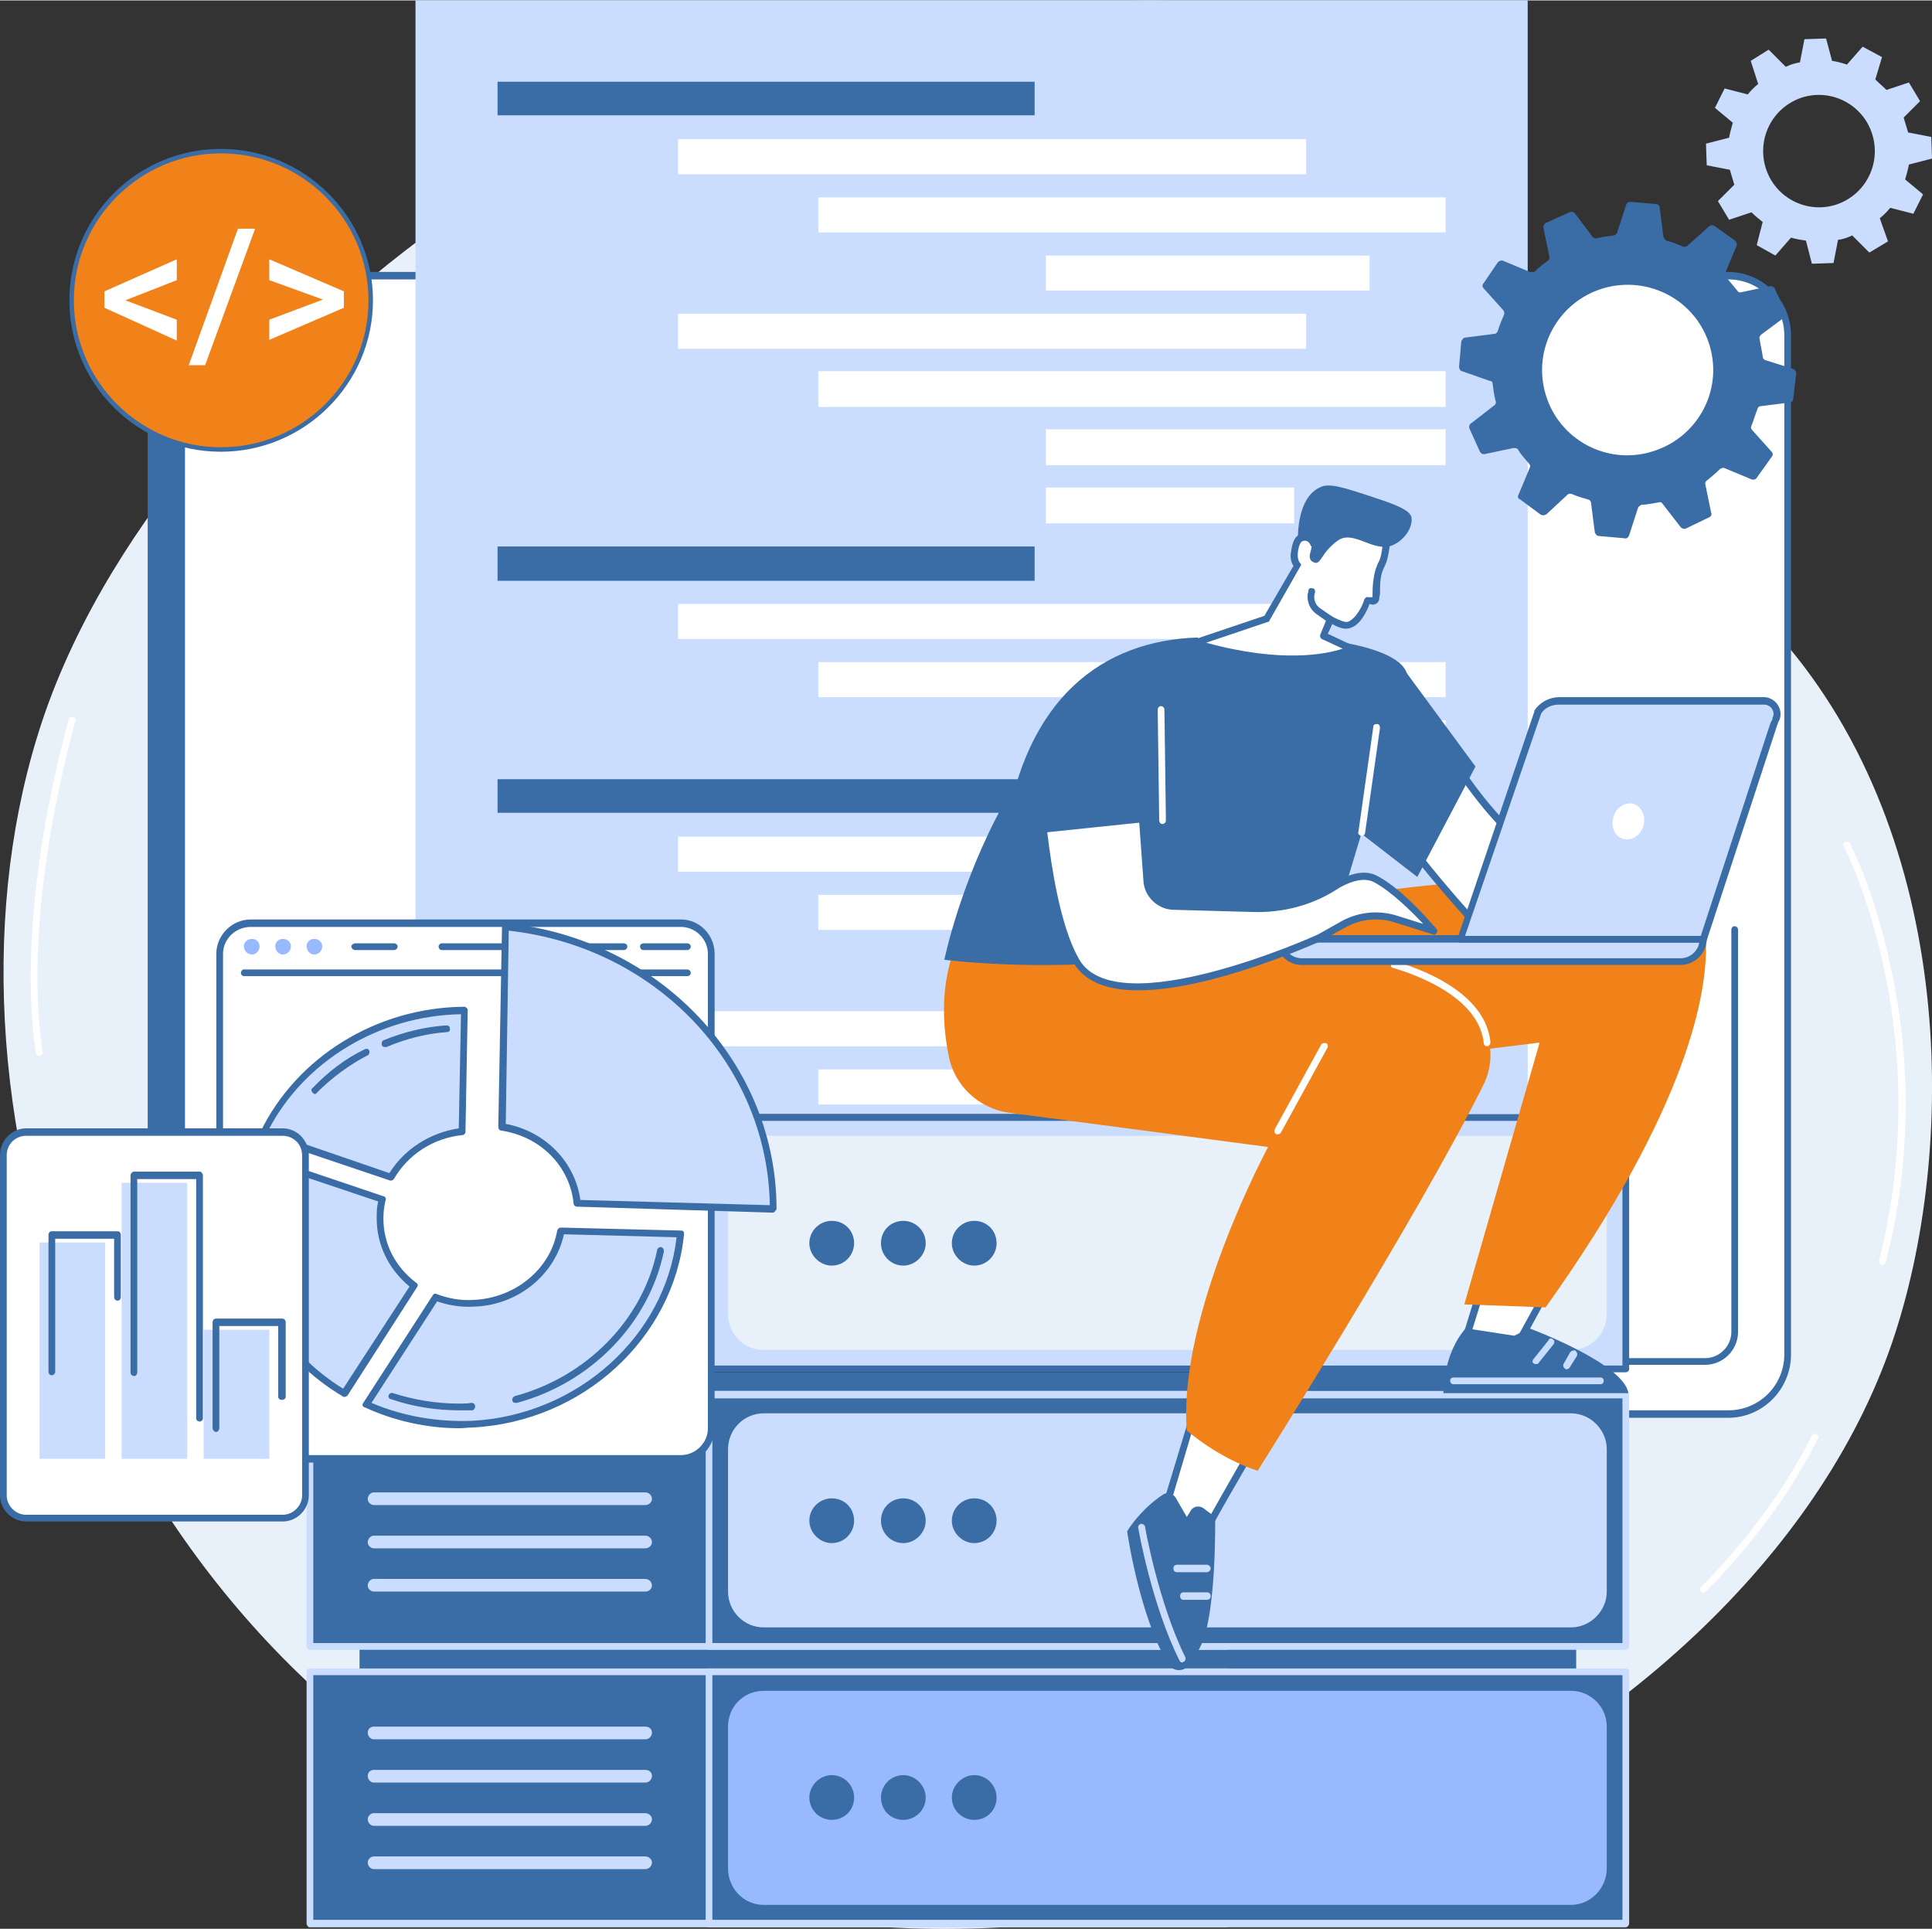
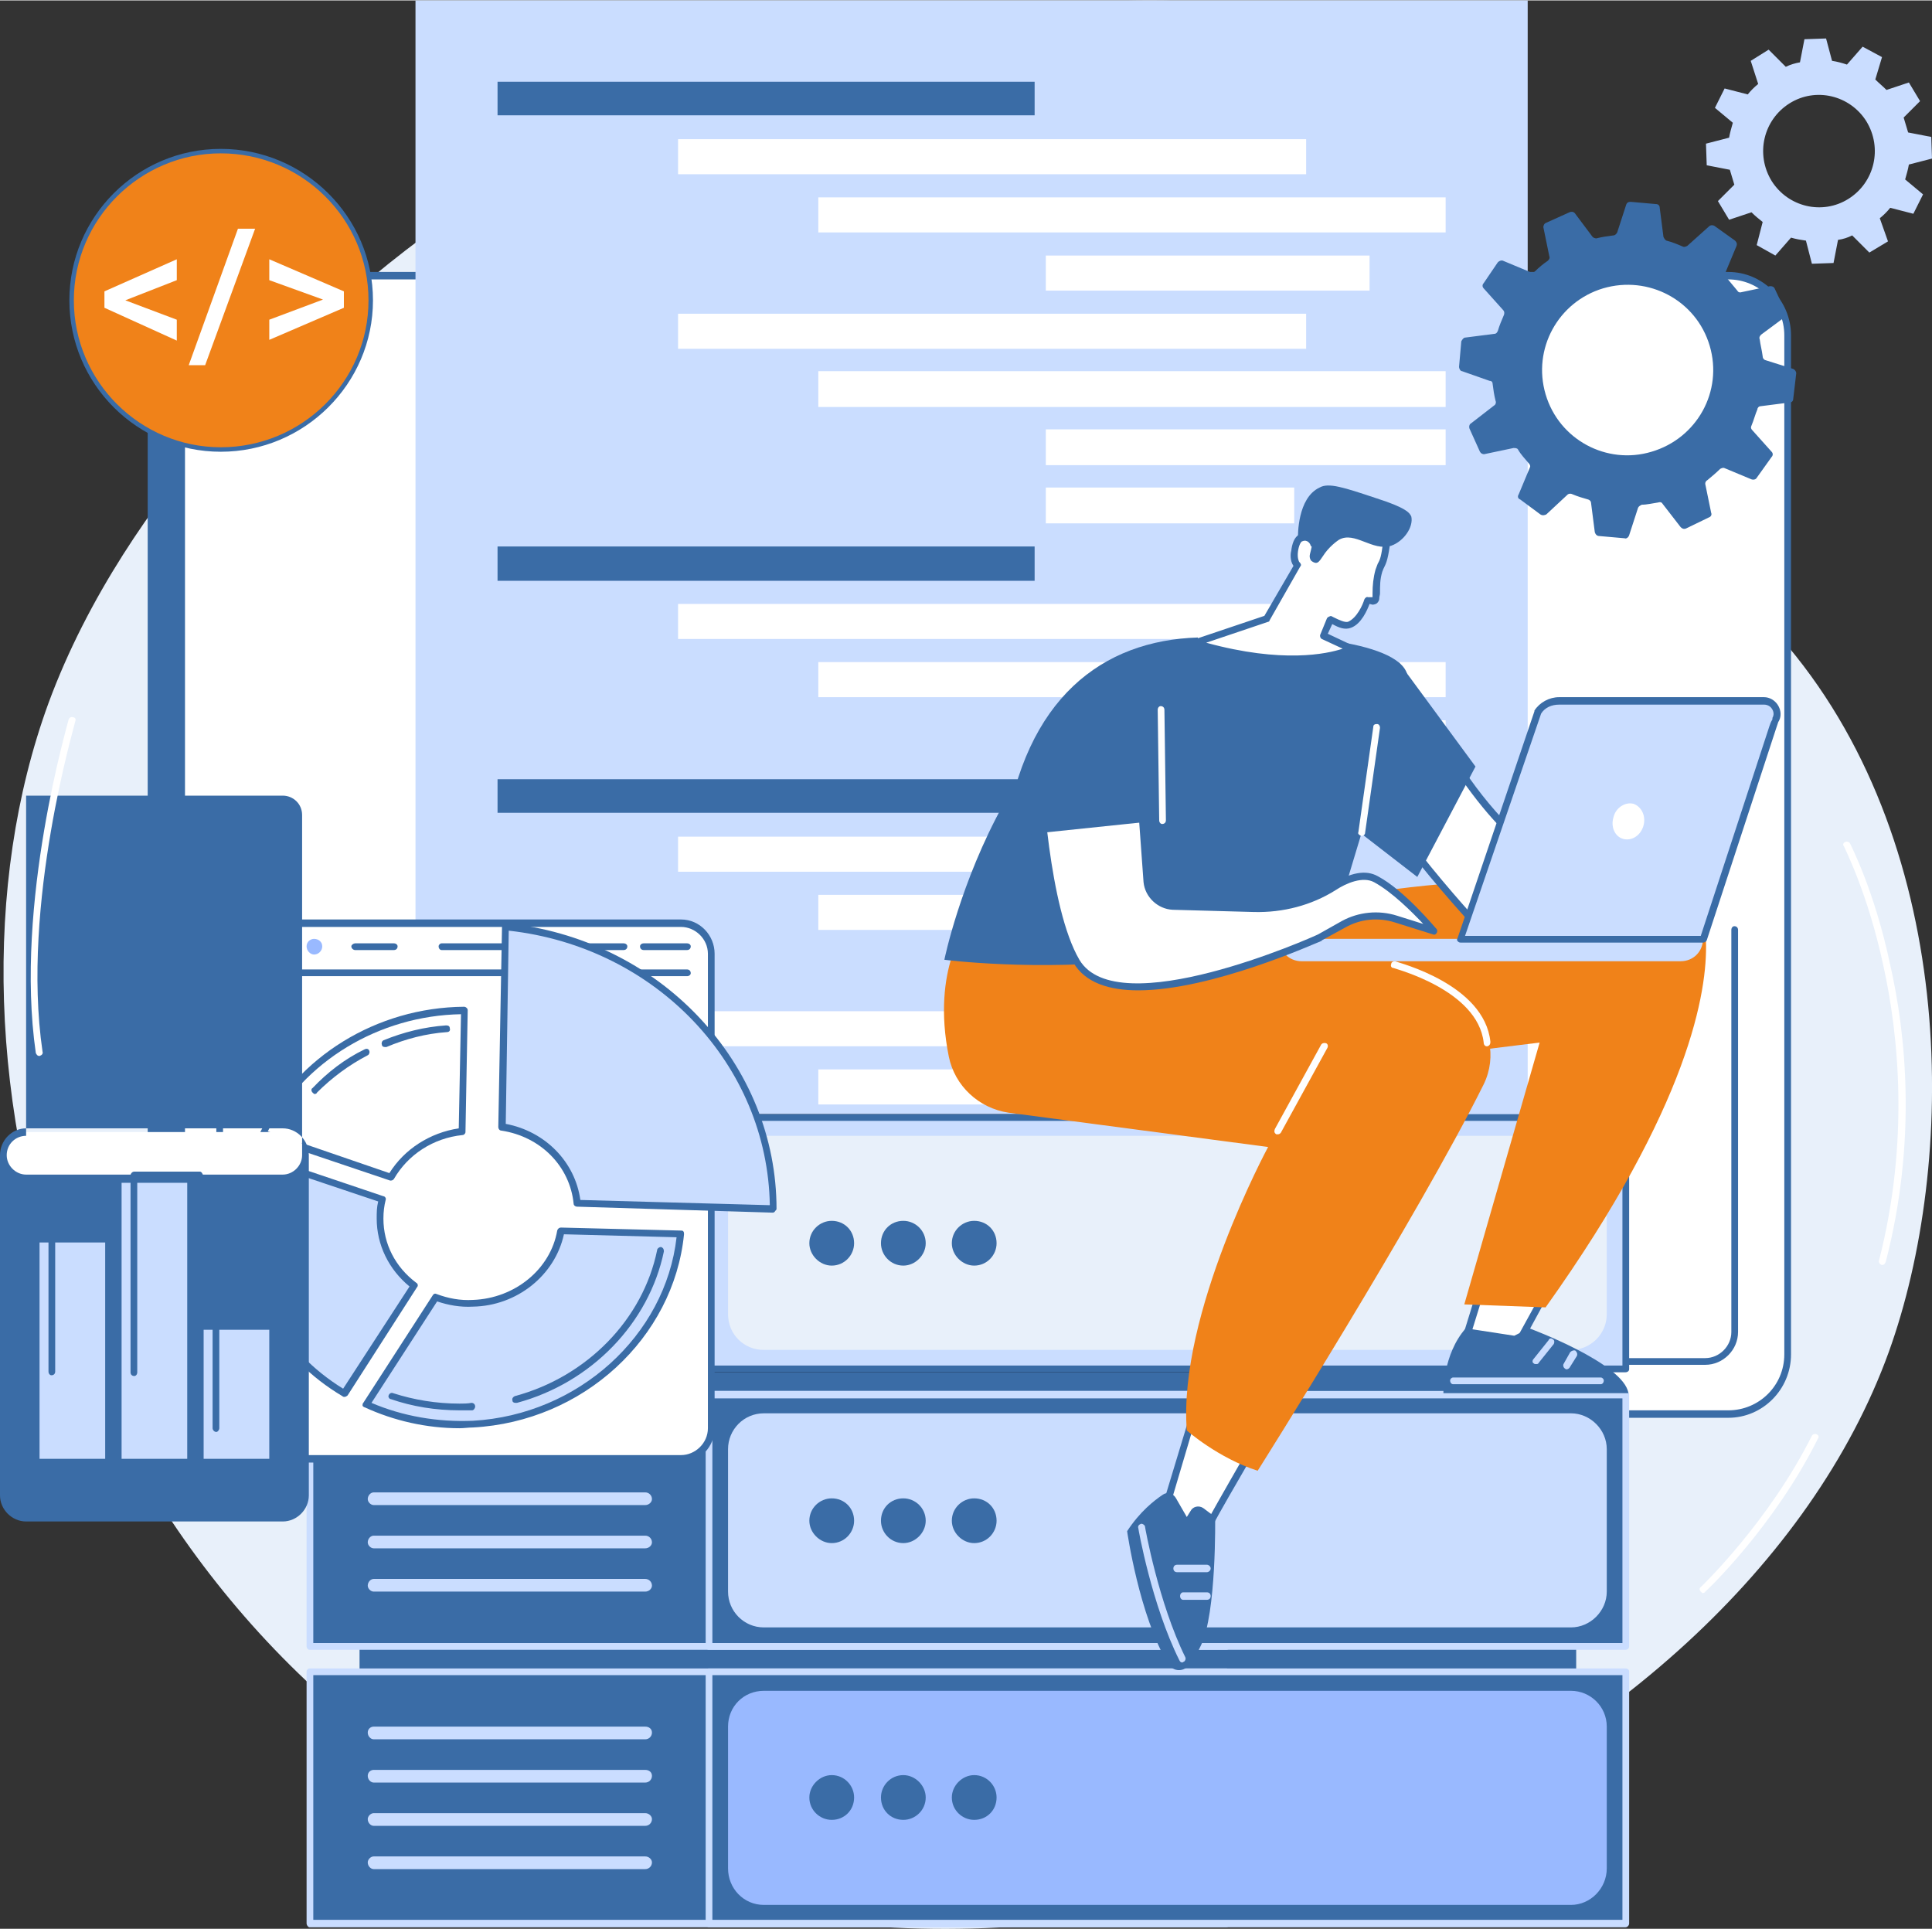
<svg xmlns="http://www.w3.org/2000/svg" xml:space="preserve" width="670px" height="669px" version="1.1" style="shape-rendering:geometricPrecision; text-rendering:geometricPrecision; image-rendering:optimizeQuality; fill-rule:evenodd; clip-rule:evenodd" viewBox="0 0 25.9 25.85">
  <rect x="0" y="0" width="25.9" height="25.85" fill="#333333" stroke="none" />
  <defs>
    <style type="text/css">
   
    .fil8 {fill:#FEFEFE;fill-rule:nonzero}
    .fil7 {fill:#F08219;fill-rule:nonzero}
    .fil1 {fill:#3A6CA6;fill-rule:nonzero}
    .fil3 {fill:black;fill-rule:nonzero}
    .fil6 {fill:#5479F7;fill-rule:nonzero}
    .fil5 {fill:#99B9FF;fill-rule:nonzero}
    .fil9 {fill:#CADDFF;fill-rule:nonzero}
    .fil4 {fill:#CADDFF;fill-rule:nonzero}
    .fil0 {fill:#E8F0FA;fill-rule:nonzero}
    .fil2 {fill:white;fill-rule:nonzero}
   
  </style>
  </defs>
  <g id="Warstwa_x0020_1">
    <path class="fil0" d="M10.3 0.77c-0.57,0.17 -3.06,0.99 -5.56,3.15 -0.6,0.53 -3.04,2.65 -4.09,5.5 -1.77,4.84 0.35,12.22 6.47,15.19 7.13,3.45 16.14,-0.8 18.2,-6.49 0.91,-2.52 0.95,-6.71 -1.35,-9.46 -1.84,-2.23 -5,-3.28 -4.88,-5.38 0.06,-1.01 0.82,-1.29 0.61,-1.93 -0.5,-1.51 -5.42,-1.82 -9.4,-0.58z" />
    <path class="fil1" d="M22.41 4.4l-19.58 -0.76c-0.47,0 -0.85,0.38 -0.85,0.85l0 13.66c0,0.47 0.38,0.85 0.85,0.85l7.07 -0.48 -0.91 3.31 -0.96 0.01c-0.3,0 -0.54,0.25 -0.54,0.55 0,0.29 0.24,0.54 0.54,0.54l8.05 -0.39c0.3,0 -0.26,-3.54 -0.26,-3.54 0,0 7.05,-14.6 6.59,-14.6z" />
    <polygon class="fil2" points="15.69,17.25 10.7,17.25 9.28,22.42 17.11,22.42 " />
    <path class="fil3" d="M9.35 22.37l7.7 0 -1.39 -5.07 -4.92 0 -1.39 5.07zm7.76 0.1l-7.83 0c-0.01,0 -0.02,-0.01 -0.03,-0.02 -0.01,-0.01 -0.01,-0.03 -0.01,-0.04l1.42 -5.17c0,-0.02 0.02,-0.04 0.04,-0.04l4.99 0c0.02,0 0.04,0.02 0.05,0.04l1.42 5.17c0,0.01 0,0.03 -0.01,0.04 -0.01,0.01 -0.03,0.02 -0.04,0.02z" />
    <path class="fil2" d="M23.17 3.69l-19.94 0c-0.44,0 -0.8,0.36 -0.8,0.8l0 13.66c0,0.44 0.36,0.8 0.8,0.8l19.94 0c0.44,0 0.79,-0.36 0.79,-0.8l0 -13.66c0,-0.44 -0.35,-0.8 -0.79,-0.8z" />
    <path class="fil1" d="M3.23 3.74c-0.41,0 -0.75,0.33 -0.75,0.75l0 13.66c0,0.42 0.34,0.75 0.75,0.75l19.94 0c0.41,0 0.75,-0.33 0.75,-0.75l0 -13.66c0,-0.42 -0.34,-0.75 -0.75,-0.75l-19.94 0zm19.94 15.26l-19.94 0c-0.47,0 -0.84,-0.38 -0.84,-0.85l0 -13.66c0,-0.47 0.37,-0.85 0.84,-0.85l19.94 0c0.46,0 0.84,0.38 0.84,0.85l0 13.66c0,0.47 -0.38,0.85 -0.84,0.85z" />
    <path class="fil2" d="M17.96 21.89l-9.53 0c-0.27,0 -0.49,0.22 -0.49,0.5 0,0.27 0.22,0.49 0.49,0.49l9.53 0c0.27,0 0.5,-0.22 0.5,-0.49 0,-0.28 -0.23,-0.5 -0.5,-0.5z" />
    <path class="fil3" d="M8.43 21.94c-0.24,0 -0.44,0.2 -0.44,0.45 0,0.24 0.2,0.44 0.44,0.44l9.53 0c0.25,0 0.45,-0.2 0.45,-0.44 0,-0.25 -0.2,-0.45 -0.45,-0.45l-9.53 0zm9.53 0.99l-9.53 0c-0.29,0 -0.54,-0.25 -0.54,-0.54 0,-0.3 0.25,-0.55 0.54,-0.55l9.53 0c0.3,0 0.54,0.25 0.54,0.55 0,0.29 -0.24,0.54 -0.54,0.54z" />
    <path class="fil2" d="M3.14 14.56l0 3.29c0,0.21 0.18,0.39 0.4,0.39l19.32 0c0.22,0 0.39,-0.18 0.39,-0.39l0 -5.39 -20.11 2.1z" />
    <path class="fil1" d="M22.86 18.29l-19.32 0c-0.25,0 -0.45,-0.2 -0.45,-0.44l0 -3.29c0,-0.02 0.02,-0.04 0.05,-0.04 0.03,0 0.05,0.02 0.05,0.04l0 3.29c0,0.19 0.15,0.35 0.35,0.35l19.32 0c0.19,0 0.35,-0.16 0.35,-0.35l0 -5.39c0,-0.03 0.02,-0.05 0.04,-0.05 0.03,0 0.05,0.02 0.05,0.05l0 5.39c0,0.24 -0.2,0.44 -0.44,0.44z" />
    <polygon class="fil2" points="2.6,4.34 2.6,4.9 " />
    <path class="fil3" d="M2.6 4.93c-0.02,0 -0.03,-0.01 -0.03,-0.03l0 -0.56c0,-0.02 0.01,-0.03 0.03,-0.03 0.01,0 0.03,0.01 0.03,0.03l0 0.56c0,0.02 -0.02,0.03 -0.03,0.03z" />
    <path class="fil2" d="M3.62 3.64l-0.76 0c-0.14,0 -0.26,0.11 -0.26,0.26l1.02 -0.26z" />
    <path class="fil3" d="M2.6 3.93c-0.02,0 -0.03,-0.01 -0.03,-0.03 0,-0.16 0.13,-0.3 0.29,-0.3l0.76 0c0.02,0 0.04,0.02 0.04,0.04 0,0.01 -0.02,0.03 -0.04,0.03l-0.76 0c-0.13,0 -0.23,0.1 -0.23,0.23 0,0.02 -0.02,0.03 -0.03,0.03z" />
    <polygon class="fil4" points="20.48,18.19 5.57,18.19 5.57,0 20.48,0 " />
    <polygon class="fil1" points="13.87,1.54 6.67,1.54 6.67,1.09 13.87,1.09 " />
    <polygon class="fil2" points="17.51,2.33 9.09,2.33 9.09,1.86 17.51,1.86 " />
    <polygon class="fil2" points="19.38,3.11 10.97,3.11 10.97,2.64 19.38,2.64 " />
    <polygon class="fil2" points="18.36,3.89 14.02,3.89 14.02,3.42 18.36,3.42 " />
    <polygon class="fil1" points="13.87,7.78 6.67,7.78 6.67,7.32 13.87,7.32 " />
    <polygon class="fil2" points="17.51,8.56 9.09,8.56 9.09,8.09 17.51,8.09 " />
    <polygon class="fil2" points="19.38,9.34 10.97,9.34 10.97,8.87 19.38,8.87 " />
    <polygon class="fil2" points="19.38,10.12 14.02,10.12 14.02,9.65 19.38,9.65 " />
    <polygon class="fil2" points="17.51,4.67 9.09,4.67 9.09,4.2 17.51,4.2 " />
    <polygon class="fil2" points="19.38,5.45 10.97,5.45 10.97,4.97 19.38,4.97 " />
    <polygon class="fil2" points="17.35,7.01 14.02,7.01 14.02,6.53 17.35,6.53 " />
    <polygon class="fil2" points="19.38,6.23 14.02,6.23 14.02,5.75 19.38,5.75 " />
    <polygon class="fil1" points="13.87,10.89 6.67,10.89 6.67,10.44 13.87,10.44 " />
    <polygon class="fil2" points="17.51,11.68 9.09,11.68 9.09,11.21 17.51,11.21 " />
    <polygon class="fil2" points="19.11,12.46 10.97,12.46 10.97,11.99 19.11,11.99 " />
    <polygon class="fil5" points="19.38,13.24 14.02,13.24 14.02,12.77 19.38,12.77 " />
    <polygon class="fil5" points="15.51,17.14 10.97,17.14 10.97,16.66 15.51,16.66 " />
    <polygon class="fil2" points="17.51,14.02 9.09,14.02 9.09,13.55 17.51,13.55 " />
    <polygon class="fil2" points="19.38,14.8 10.97,14.8 10.97,14.33 19.38,14.33 " />
    <polygon class="fil2" points="19.38,16.36 14.02,16.36 14.02,15.88 19.38,15.88 " />
    <polygon class="fil2" points="17.09,15.58 14.02,15.58 14.02,15.11 17.09,15.11 " />
    <polygon class="fil1" points="21.13,24.61 4.82,24.61 4.82,17.99 21.13,17.99 " />
    <polygon class="fil6" points="16.44,18.35 4.15,18.35 4.15,14.97 16.44,14.97 " />
    <path class="fil3" d="M4.2 18.3l12.19 0 0 -3.28 -12.19 0 0 3.28zm12.24 0.09l-12.29 0c-0.02,0 -0.04,-0.02 -0.04,-0.04l0 -3.38c0,-0.02 0.02,-0.04 0.04,-0.04l12.29 0c0.03,0 0.05,0.02 0.05,0.04l0 3.38c0,0.02 -0.02,0.04 -0.05,0.04z" />
    <polygon class="fil4" points="21.79,18.35 9.5,18.35 9.5,14.97 21.79,14.97 " />
    <path class="fil1" d="M9.55 18.3l12.2 0 0 -3.28 -12.2 0 0 3.28zm12.24 0.09l-12.29 0c-0.02,0 -0.04,-0.02 -0.04,-0.04l0 -3.38c0,-0.02 0.02,-0.04 0.04,-0.04l12.29 0c0.03,0 0.05,0.02 0.05,0.04l0 3.38c0,0.02 -0.02,0.04 -0.05,0.04z" />
    <path class="fil0" d="M21.06 15.22l-10.82 0c-0.27,0 -0.48,0.22 -0.48,0.49l0 1.9c0,0.27 0.21,0.48 0.48,0.48l10.82 0c0.26,0 0.48,-0.21 0.48,-0.48l0 -1.9c0,-0.27 -0.22,-0.49 -0.48,-0.49z" />
    <path class="fil1" d="M11.45 16.66c0,0.16 -0.13,0.3 -0.3,0.3 -0.16,0 -0.3,-0.14 -0.3,-0.3 0,-0.17 0.14,-0.3 0.3,-0.3 0.17,0 0.3,0.13 0.3,0.3z" />
    <path class="fil1" d="M12.41 16.66c0,0.16 -0.14,0.3 -0.3,0.3 -0.17,0 -0.3,-0.14 -0.3,-0.3 0,-0.17 0.13,-0.3 0.3,-0.3 0.16,0 0.3,0.13 0.3,0.3z" />
    <path class="fil1" d="M13.36 16.66c0,0.16 -0.13,0.3 -0.3,0.3 -0.16,0 -0.3,-0.14 -0.3,-0.3 0,-0.17 0.14,-0.3 0.3,-0.3 0.17,0 0.3,0.13 0.3,0.3z" />
    <path class="fil3" d="M5.01 15.87l3.64 0c0.05,0 0.09,-0.04 0.09,-0.08 0,-0.05 -0.04,-0.09 -0.09,-0.09l-3.64 0c-0.04,0 -0.08,0.04 -0.08,0.09 0,0.04 0.04,0.08 0.08,0.08z" />
    <path class="fil3" d="M8.65 16.28l-3.64 0c-0.04,0 -0.08,0.04 -0.08,0.09 0,0.05 0.04,0.08 0.08,0.08l3.64 0c0.05,0 0.09,-0.03 0.09,-0.08 0,-0.05 -0.04,-0.09 -0.09,-0.09z" />
    <path class="fil3" d="M8.65 16.86l-3.64 0c-0.04,0 -0.08,0.04 -0.08,0.09 0,0.05 0.04,0.08 0.08,0.08l3.64 0c0.05,0 0.09,-0.03 0.09,-0.08 0,-0.05 -0.04,-0.09 -0.09,-0.09z" />
    <path class="fil3" d="M8.65 17.45l-3.64 0c-0.04,0 -0.08,0.03 -0.08,0.08 0,0.05 0.04,0.09 0.08,0.09l3.64 0c0.05,0 0.09,-0.04 0.09,-0.09 0,-0.05 -0.04,-0.08 -0.09,-0.08z" />
    <polygon class="fil1" points="16.44,22.06 4.15,22.06 4.15,18.69 16.44,18.69 " />
    <path class="fil4" d="M4.2 22.02l12.19 0 0 -3.28 -12.19 0 0 3.28zm12.24 0.09l-12.29 0c-0.02,0 -0.04,-0.02 -0.04,-0.05l0 -3.37c0,-0.03 0.02,-0.05 0.04,-0.05l12.29 0c0.03,0 0.05,0.02 0.05,0.05l0 3.37c0,0.03 -0.02,0.05 -0.05,0.05z" />
    <polygon class="fil1" points="21.79,22.06 9.5,22.06 9.5,18.69 21.79,18.69 " />
    <path class="fil4" d="M9.55 22.02l12.2 0 0 -3.28 -12.2 0 0 3.28zm12.24 0.09l-12.29 0c-0.02,0 -0.04,-0.02 -0.04,-0.05l0 -3.37c0,-0.03 0.02,-0.05 0.04,-0.05l12.29 0c0.03,0 0.05,0.02 0.05,0.05l0 3.37c0,0.03 -0.02,0.05 -0.05,0.05z" />
    <path class="fil4" d="M21.06 18.94l-10.82 0c-0.27,0 -0.48,0.22 -0.48,0.48l0 1.91c0,0.26 0.21,0.48 0.48,0.48l10.82 0c0.26,0 0.48,-0.22 0.48,-0.48l0 -1.91c0,-0.26 -0.22,-0.48 -0.48,-0.48z" />
    <path class="fil1" d="M11.45 20.38c0,0.16 -0.13,0.3 -0.3,0.3 -0.16,0 -0.3,-0.14 -0.3,-0.3 0,-0.17 0.14,-0.3 0.3,-0.3 0.17,0 0.3,0.13 0.3,0.3z" />
    <path class="fil1" d="M12.41 20.38c0,0.16 -0.14,0.3 -0.3,0.3 -0.17,0 -0.3,-0.14 -0.3,-0.3 0,-0.17 0.13,-0.3 0.3,-0.3 0.16,0 0.3,0.13 0.3,0.3z" />
    <path class="fil1" d="M13.36 20.38c0,0.16 -0.13,0.3 -0.3,0.3 -0.16,0 -0.3,-0.14 -0.3,-0.3 0,-0.17 0.14,-0.3 0.3,-0.3 0.17,0 0.3,0.13 0.3,0.3z" />
    <path class="fil3" d="M5.01 19.59l3.64 0c0.05,0 0.09,-0.04 0.09,-0.09 0,-0.04 -0.04,-0.08 -0.09,-0.08l-3.64 0c-0.04,0 -0.08,0.04 -0.08,0.08 0,0.05 0.04,0.09 0.08,0.09z" />
    <path class="fil4" d="M8.65 20l-3.64 0c-0.04,0 -0.08,0.04 -0.08,0.09 0,0.04 0.04,0.08 0.08,0.08l3.64 0c0.05,0 0.09,-0.04 0.09,-0.08 0,-0.05 -0.04,-0.09 -0.09,-0.09z" />
    <path class="fil4" d="M8.65 20.58l-3.64 0c-0.04,0 -0.08,0.04 -0.08,0.09 0,0.04 0.04,0.08 0.08,0.08l3.64 0c0.05,0 0.09,-0.04 0.09,-0.08 0,-0.05 -0.04,-0.09 -0.09,-0.09z" />
    <path class="fil4" d="M8.65 21.16l-3.64 0c-0.04,0 -0.08,0.04 -0.08,0.09 0,0.04 0.04,0.08 0.08,0.08l3.64 0c0.05,0 0.09,-0.04 0.09,-0.08 0,-0.05 -0.04,-0.09 -0.09,-0.09z" />
    <polygon class="fil1" points="16.44,25.78 4.15,25.78 4.15,22.4 16.44,22.4 " />
    <path class="fil4" d="M4.2 25.73l12.19 0 0 -3.28 -12.19 0 0 3.28zm12.24 0.1l-12.29 0c-0.02,0 -0.04,-0.03 -0.04,-0.05l0 -3.38c0,-0.02 0.02,-0.04 0.04,-0.04l12.29 0c0.03,0 0.05,0.02 0.05,0.04l0 3.38c0,0.02 -0.02,0.05 -0.05,0.05z" />
    <polygon class="fil1" points="21.79,25.78 9.5,25.78 9.5,22.4 21.79,22.4 " />
    <path class="fil4" d="M9.55 25.73l12.2 0 0 -3.28 -12.2 0 0 3.28zm12.24 0.1l-12.29 0c-0.02,0 -0.04,-0.03 -0.04,-0.05l0 -3.38c0,-0.02 0.02,-0.04 0.04,-0.04l12.29 0c0.03,0 0.05,0.02 0.05,0.04l0 3.38c0,0.02 -0.02,0.05 -0.05,0.05z" />
    <path class="fil5" d="M21.06 22.66l-10.82 0c-0.27,0 -0.48,0.21 -0.48,0.48l0 1.9c0,0.27 0.21,0.49 0.48,0.49l10.82 0c0.26,0 0.48,-0.22 0.48,-0.49l0 -1.9c0,-0.27 -0.22,-0.48 -0.48,-0.48z" />
    <path class="fil1" d="M11.45 24.09c0,0.17 -0.13,0.3 -0.3,0.3 -0.16,0 -0.3,-0.13 -0.3,-0.3 0,-0.16 0.14,-0.3 0.3,-0.3 0.17,0 0.3,0.14 0.3,0.3z" />
    <path class="fil1" d="M12.41 24.09c0,0.17 -0.14,0.3 -0.3,0.3 -0.17,0 -0.3,-0.13 -0.3,-0.3 0,-0.16 0.13,-0.3 0.3,-0.3 0.16,0 0.3,0.14 0.3,0.3z" />
    <path class="fil1" d="M13.36 24.09c0,0.17 -0.13,0.3 -0.3,0.3 -0.16,0 -0.3,-0.13 -0.3,-0.3 0,-0.16 0.14,-0.3 0.3,-0.3 0.17,0 0.3,0.14 0.3,0.3z" />
    <path class="fil4" d="M5.01 23.31l3.64 0c0.05,0 0.09,-0.04 0.09,-0.09 0,-0.05 -0.04,-0.08 -0.09,-0.08l-3.64 0c-0.04,0 -0.08,0.03 -0.08,0.08 0,0.05 0.04,0.09 0.08,0.09z" />
    <path class="fil4" d="M8.65 23.72l-3.64 0c-0.04,0 -0.08,0.03 -0.08,0.08 0,0.05 0.04,0.09 0.08,0.09l3.64 0c0.05,0 0.09,-0.04 0.09,-0.09 0,-0.05 -0.04,-0.08 -0.09,-0.08z" />
    <path class="fil4" d="M8.65 24.3l-3.64 0c-0.04,0 -0.08,0.04 -0.08,0.08 0,0.05 0.04,0.09 0.08,0.09l3.64 0c0.05,0 0.09,-0.04 0.09,-0.09 0,-0.04 -0.04,-0.08 -0.09,-0.08z" />
    <path class="fil4" d="M8.65 24.88l-3.64 0c-0.04,0 -0.08,0.04 -0.08,0.08 0,0.05 0.04,0.09 0.08,0.09l3.64 0c0.05,0 0.09,-0.04 0.09,-0.09 0,-0.04 -0.04,-0.08 -0.09,-0.08z" />
    <polygon class="fil2" points="19.93,17.02 19.64,17.98 20.36,17.99 20.79,17.2 " />
    <path class="fil1" d="M19.7 17.94l0.63 0 0.39 -0.71 -0.75 -0.16 -0.27 0.87zm0.66 0.09c0,0 0,0 0,0l-0.72 0c-0.02,0 -0.03,-0.01 -0.04,-0.02 -0.01,-0.01 -0.01,-0.03 -0.01,-0.04l0.3 -0.97c0.01,-0.02 0.03,-0.03 0.05,-0.03l0.86 0.18c0.02,0 0.03,0.01 0.03,0.03 0.01,0.01 0.01,0.03 0,0.04l-0.43 0.79c-0.01,0.01 -0.02,0.02 -0.04,0.02z" />
    <path class="fil2" d="M16.06 18.75l-0.43 1.43c0,0 0.5,0.52 0.47,0.48 -0.03,-0.04 0.86,-1.53 0.86,-1.53l-0.9 -0.38z" />
    <path class="fil1" d="M15.69 20.16c0.13,0.14 0.3,0.33 0.39,0.42 0.05,-0.1 0.16,-0.3 0.4,-0.72 0.17,-0.3 0.35,-0.6 0.41,-0.71l-0.8 -0.34 -0.4 1.35zm0.45 0.47c0,0 0,0 0,0 0,0 0,0 0,0zm-0.04 0.08c-0.02,0 -0.04,-0.02 -0.05,-0.03 -0.02,-0.02 -0.03,-0.04 -0.06,-0.06 -0.04,-0.04 -0.1,-0.11 -0.16,-0.17 -0.11,-0.12 -0.23,-0.24 -0.23,-0.24 -0.01,-0.01 -0.01,-0.03 -0.01,-0.05l0.43 -1.42c0,-0.02 0.01,-0.03 0.02,-0.03 0.02,-0.01 0.03,-0.01 0.04,0l0.9 0.38c0.01,0 0.02,0.01 0.03,0.03 0,0.01 0,0.02 -0.01,0.03 -0.31,0.53 -0.82,1.4 -0.85,1.51 0,0.01 -0.01,0.03 -0.02,0.04 -0.01,0.01 -0.02,0.01 -0.03,0.01z" />
    <path class="fil1" d="M19.35 18.67c0,0 -0.01,-0.52 0.3,-0.87l0.65 0.1 0.2 -0.1c0,0 1.27,0.47 1.33,0.87l-2.48 0z" />
    <path class="fil4" d="M21.46 18.55l-1.98 0c-0.02,0 -0.04,-0.02 -0.04,-0.05 0,-0.02 0.02,-0.04 0.04,-0.04l1.98 0c0.02,0 0.04,0.02 0.04,0.04 0,0.03 -0.02,0.05 -0.04,0.05z" />
    <path class="fil4" d="M20.59 18.28c-0.01,0 -0.02,0 -0.03,-0.01 -0.02,-0.01 -0.02,-0.04 0,-0.06l0.2 -0.25c0.01,-0.03 0.04,-0.03 0.06,-0.01 0.02,0.01 0.02,0.04 0.01,0.06l-0.2 0.25c-0.01,0.02 -0.02,0.02 -0.04,0.02z" />
    <path class="fil4" d="M21 18.35c-0.01,0 -0.01,0 -0.02,-0.01 -0.02,-0.01 -0.03,-0.04 -0.02,-0.06l0.09 -0.16c0.02,-0.02 0.05,-0.03 0.07,-0.02 0.02,0.02 0.03,0.04 0.02,0.07l-0.1 0.16c-0.01,0.01 -0.02,0.02 -0.04,0.02z" />
    <path class="fil1" d="M15.11 20.52c0,0 0.16,1.13 0.55,1.78 0.07,0.11 0.22,0.11 0.29,0 0.05,-0.06 0.1,-0.14 0.15,-0.25 0.21,-0.43 0.19,-1.72 0.19,-1.72l-0.16 -0.12c-0.06,-0.04 -0.14,-0.02 -0.17,0.04l-0.05 0.08 -0.15 -0.26c-0.04,-0.06 -0.11,-0.08 -0.17,-0.04 -0.12,0.08 -0.31,0.23 -0.48,0.49z" />
    <path class="fil4" d="M15.85 22.28c-0.02,0 -0.03,-0.01 -0.04,-0.03 -0.37,-0.74 -0.55,-1.76 -0.55,-1.77 -0.01,-0.03 0.01,-0.05 0.04,-0.06 0.02,0 0.05,0.02 0.05,0.04 0,0.01 0.18,1.02 0.54,1.75 0.01,0.02 0,0.05 -0.02,0.06 -0.01,0 -0.01,0.01 -0.02,0.01z" />
    <path class="fil4" d="M16.18 21.44l-0.32 0c-0.02,0 -0.04,-0.02 -0.04,-0.05 0,-0.03 0.02,-0.05 0.04,-0.05l0.32 0c0.03,0 0.05,0.02 0.05,0.05 0,0.03 -0.02,0.05 -0.05,0.05z" />
    <path class="fil4" d="M16.18 21.07l-0.4 0c-0.03,0 -0.05,-0.02 -0.05,-0.05 0,-0.03 0.02,-0.05 0.05,-0.05l0.4 0c0.02,0 0.05,0.02 0.05,0.05 0,0.03 -0.03,0.05 -0.05,0.05z" />
    <path class="fil7" d="M16.9 12.25c0,0 3.47,-0.92 5.61,-0.13 0.21,0.08 0.35,0.28 0.36,0.5 0.02,0.65 -0.21,2.18 -2.15,4.9l-1.09 -0.04 1.01 -3.51 -4.22 0.52 0.48 -2.24z" />
    <path class="fil7" d="M12.98 12.37c0,0 -0.5,0.6 -0.26,1.79 0.08,0.39 0.4,0.69 0.8,0.75l3.48 0.46c0,0 -1.21,2.24 -1.09,3.8 0,0 0.42,0.37 0.95,0.54 0,0 2.14,-3.39 3.03,-5.18 0.18,-0.37 0.09,-0.81 -0.24,-1.06 -0.53,-0.42 -1.53,-0.93 -3.24,-0.93 -2.84,-0.01 -3.43,-0.17 -3.43,-0.17z" />
    <path class="fil8" d="M17.13 15.2c-0.01,0 -0.02,0 -0.02,0 -0.03,-0.02 -0.03,-0.04 -0.02,-0.07l0.62 -1.13c0.01,-0.02 0.04,-0.03 0.07,-0.02 0.02,0.01 0.03,0.04 0.01,0.07l-0.62 1.13c-0.01,0.01 -0.02,0.02 -0.04,0.02z" />
    <path class="fil8" d="M19.93 14.02c-0.02,0 -0.04,-0.02 -0.04,-0.05 -0.08,-0.71 -1.2,-0.99 -1.21,-1 -0.03,0 -0.04,-0.03 -0.03,-0.05 0,-0.03 0.03,-0.04 0.05,-0.04 0.05,0.02 1.2,0.31 1.28,1.08 0,0.03 -0.01,0.05 -0.04,0.06 0,0 0,0 -0.01,0z" />
    <path class="fil2" d="M19.17 9.61c0,0 1.03,2.34 2.89,2.42 0.09,0.01 0.1,0.12 0.02,0.15l-1.9 0.63c0,0 -1.53,-1.59 -1.81,-2.32 -0.27,-0.72 0.8,-0.88 0.8,-0.88z" />
    <path class="fil1" d="M19.14 9.66c-0.13,0.03 -0.55,0.13 -0.71,0.39 -0.07,0.12 -0.07,0.26 -0.01,0.42 0.25,0.67 1.59,2.1 1.78,2.29l1.87 -0.63c0.02,0 0.02,-0.02 0.02,-0.03 0,0 -0.01,-0.02 -0.03,-0.02 -0.77,-0.04 -1.53,-0.47 -2.18,-1.26 -0.42,-0.51 -0.68,-1.02 -0.74,-1.16zm1.04 3.2c-0.01,0 -0.02,-0.01 -0.03,-0.02 -0.06,-0.06 -1.55,-1.61 -1.82,-2.33 -0.07,-0.19 -0.06,-0.36 0.02,-0.51 0.21,-0.34 0.78,-0.43 0.81,-0.43 0.02,-0.01 0.04,0 0.05,0.02 0.01,0.03 1.04,2.31 2.86,2.39 0.06,0.01 0.1,0.05 0.11,0.11 0.01,0.06 -0.02,0.11 -0.08,0.13l-1.9 0.64c-0.01,0 -0.01,0 -0.02,0z" />
    <path class="fil1" d="M17.94 12.2c0,0 -1.22,0.5 -2.64,0.66 -1.41,0.16 -2.64,0 -2.64,0 0,0 0.84,-4.14 3.85,-4.32 1.06,-0.07 2.51,0.11 2.35,0.63 -0.41,1.33 -0.92,3.03 -0.92,3.03z" />
    <polygon class="fil1" points="19.78,10.27 18.75,8.87 18.03,11 19,11.75 " />
    <polygon class="fil2" points="18.45,9.75 18.25,11.15 " />
    <path class="fil8" d="M18.25 11.2c0,0 0,0 0,0 -0.03,-0.01 -0.05,-0.03 -0.04,-0.05l0.2 -1.41c0,-0.03 0.02,-0.04 0.05,-0.04 0.03,0 0.04,0.03 0.04,0.05l-0.2 1.41c0,0.02 -0.02,0.04 -0.05,0.04z" />
    <path class="fil4" d="M22.53 12.88l-5.08 0c-0.17,0 -0.3,-0.13 -0.3,-0.3l5.68 0c0,0.17 -0.13,0.3 -0.3,0.3z" />
-     <path class="fil1" d="M17.2 12.63c0.02,0.12 0.13,0.21 0.25,0.21l5.08 0c0.12,0 0.23,-0.09 0.25,-0.21l-5.58 0zm5.33 0.3l-5.08 0c-0.19,0 -0.35,-0.16 -0.35,-0.35 0,-0.03 0.02,-0.05 0.05,-0.05l5.68 0c0.03,0 0.05,0.02 0.05,0.05 0,0.19 -0.16,0.35 -0.35,0.35z" />
    <path class="fil4" d="M22.83 12.59l-3.25 0 1.03 -3.05c0.07,-0.09 0.17,-0.15 0.29,-0.15l2.75 0c0.12,0 0.2,0.12 0.16,0.23 -0.01,0.04 -0.03,0.08 -0.05,0.13l-0.93 2.84z" />
    <path class="fil1" d="M19.64 12.54l3.16 0 0.92 -2.81c0.01,-0.03 0.02,-0.06 0.04,-0.09 0,-0.01 0,-0.03 0.01,-0.04 0.01,-0.03 0.01,-0.07 -0.02,-0.11 -0.02,-0.03 -0.06,-0.05 -0.1,-0.05l-2.75 0c-0.1,0 -0.19,0.04 -0.24,0.12l-1.02 2.98zm3.19 0.09l-3.25 0c-0.02,0 -0.03,-0.01 -0.04,-0.02 -0.01,-0.01 -0.01,-0.03 0,-0.04l1.03 -3.04c0,-0.01 0,-0.01 0,-0.01 0.07,-0.11 0.2,-0.18 0.33,-0.18l2.75 0c0.07,0 0.14,0.04 0.18,0.1 0.04,0.06 0.05,0.13 0.03,0.19 -0.01,0.02 -0.01,0.03 -0.02,0.04 -0.01,0.03 -0.02,0.06 -0.03,0.09l-0.93 2.84c-0.01,0.02 -0.03,0.03 -0.05,0.03z" />
    <path class="fil2" d="M21.63 10.95c-0.04,0.13 0.02,0.26 0.13,0.29 0.11,0.03 0.23,-0.04 0.27,-0.17 0.04,-0.13 -0.02,-0.26 -0.13,-0.3 -0.11,-0.03 -0.24,0.05 -0.27,0.18z" />
    <path class="fil2" d="M16.98 8.28l-0.97 0.33c1.46,0.44 2.11,0.09 2.11,0.09l-0.38 -0.18 0.1 -0.22c0.09,0.05 0.18,0.1 0.25,0.07 0.16,-0.07 0.24,-0.33 0.24,-0.33l0.08 0.01c0.01,0 0.02,0 0.02,-0.01 0.01,0 0.02,-0.01 0.02,-0.02 0,-0.15 0,-0.25 0.04,-0.37 0.04,-0.12 0.07,-0.12 0.1,-0.41l-0.64 -0.43 -0.33 0.48c0,0 -0.06,-0.13 -0.18,-0.09 -0.09,0.04 -0.13,0.32 -0.05,0.37l-0.41 0.71z" />
    <path class="fil1" d="M16.98 8.28l0 0 0 0zm-0.81 0.33c1.02,0.28 1.62,0.15 1.83,0.08l-0.28 -0.13c-0.02,-0.01 -0.03,-0.04 -0.02,-0.06l0.09 -0.22c0.01,-0.01 0.02,-0.02 0.03,-0.02 0.01,-0.01 0.03,-0.01 0.04,0l0.02 0.01c0.08,0.04 0.15,0.07 0.19,0.06 0.12,-0.05 0.2,-0.23 0.22,-0.3 0.01,-0.02 0.03,-0.04 0.05,-0.03l0.06 0c0,-0.01 0,-0.03 0,-0.05 0,-0.11 0.01,-0.21 0.04,-0.32 0.01,-0.03 0.02,-0.05 0.03,-0.08 0.03,-0.05 0.05,-0.1 0.07,-0.29l-0.58 -0.39 -0.3 0.45c-0.01,0.01 -0.03,0.02 -0.05,0.02 -0.01,-0.01 -0.03,-0.02 -0.04,-0.03 0,-0.02 -0.04,-0.09 -0.11,-0.06 -0.02,0 -0.05,0.06 -0.06,0.14 -0.01,0.08 0.01,0.13 0.02,0.14 0.02,0.02 0.03,0.04 0.01,0.06l-0.41 0.72c0,0.01 -0.01,0.02 -0.02,0.02l-0.83 0.28zm1.17 0.27c-0.34,0 -0.78,-0.05 -1.34,-0.22 -0.02,-0.01 -0.04,-0.02 -0.04,-0.04 0,-0.02 0.02,-0.04 0.04,-0.05l0.95 -0.32 0.39 -0.67c-0.05,-0.07 -0.04,-0.17 -0.03,-0.2 0.01,-0.09 0.04,-0.19 0.11,-0.22 0.09,-0.03 0.16,0 0.2,0.05l0.29 -0.43c0.01,-0.02 0.04,-0.03 0.06,-0.01l0.65 0.43c0.01,0.01 0.02,0.03 0.02,0.05 -0.03,0.22 -0.05,0.28 -0.08,0.34 -0.01,0.02 -0.02,0.04 -0.03,0.07 -0.03,0.1 -0.03,0.18 -0.03,0.29 0,0.02 -0.01,0.04 -0.01,0.07 0,0.02 -0.01,0.04 -0.03,0.06 -0.01,0.01 -0.04,0.02 -0.06,0.02l-0.04 -0.01c-0.03,0.08 -0.11,0.27 -0.25,0.32 -0.08,0.03 -0.16,0 -0.25,-0.05l-0.06 0.13 0.34 0.16c0.02,0.01 0.03,0.03 0.03,0.05 0,0.01 -0.01,0.03 -0.03,0.04 -0.01,0.01 -0.27,0.14 -0.8,0.14z" />
    <path class="fil1" d="M17.4 7.21c0,0 0.2,-0.01 0.19,0.08 -0.02,0.13 -0.05,0.15 -0.02,0.21 0.01,0.02 0.05,0.04 0.07,0.04 0.06,0 0.08,-0.1 0.19,-0.21 0.05,-0.05 0.09,-0.08 0.12,-0.1 0.21,-0.12 0.45,0.16 0.7,0.08 0.17,-0.06 0.3,-0.25 0.27,-0.39 -0.02,-0.05 -0.07,-0.12 -0.48,-0.25 -0.42,-0.14 -0.63,-0.21 -0.75,-0.14 -0.3,0.14 -0.29,0.65 -0.29,0.68z" />
-     <path class="fil1" d="M17.84 8.35c-0.01,0 -0.02,0 -0.03,-0.01l-0.17 -0.12c-0.08,-0.06 -0.12,-0.16 -0.11,-0.26l0.01 -0.04c0,-0.03 0.02,-0.05 0.05,-0.04 0.03,0 0.04,0.02 0.04,0.05l-0.01 0.04c-0.01,0.07 0.02,0.14 0.08,0.18l0.16 0.11c0.02,0.02 0.03,0.05 0.02,0.07 -0.01,0.01 -0.03,0.02 -0.04,0.02z" />
    <path class="fil2" d="M13.92 10.15c0,0 0.06,1.97 0.51,2.73 0.54,0.91 3.26,-0.32 3.26,-0.32l0.32 -0.18c0.21,-0.12 0.47,-0.14 0.7,-0.07l0.51 0.17c0,0 -0.42,-0.51 -0.78,-0.7 -0.16,-0.09 -0.38,-0.01 -0.57,0.11 -0.31,0.2 -0.69,0.3 -1.06,0.28l-1.08 -0.03c-0.19,0 -0.34,-0.14 -0.35,-0.33l-0.16 -2.27 -1.3 0.61z" />
    <path class="fil1" d="M13.96 10.18c0.01,0.25 0.1,1.98 0.51,2.68 0.51,0.86 3.12,-0.3 3.2,-0.34l0.32 -0.18c0.22,-0.12 0.49,-0.15 0.74,-0.07l0.35 0.11c-0.15,-0.16 -0.42,-0.43 -0.66,-0.56 -0.15,-0.08 -0.37,0.01 -0.52,0.11 -0.32,0.2 -0.7,0.3 -1.09,0.29l-1.09 -0.03c-0.2,-0.01 -0.37,-0.17 -0.39,-0.37l-0.16 -2.21 -1.21 0.57zm1.3 3.09c-0.39,0 -0.71,-0.1 -0.87,-0.37 -0.45,-0.76 -0.52,-2.67 -0.52,-2.75 0,-0.02 0.01,-0.04 0.03,-0.04l1.3 -0.61c0.01,-0.01 0.03,-0.01 0.04,0 0.01,0.01 0.02,0.02 0.02,0.04l0.17 2.27c0.01,0.16 0.14,0.28 0.3,0.29l1.08 0.03c0.38,0.01 0.73,-0.09 1.04,-0.28 0.25,-0.16 0.46,-0.2 0.62,-0.11 0.36,0.19 0.77,0.69 0.79,0.71 0.01,0.01 0.01,0.04 0,0.05 -0.01,0.02 -0.03,0.03 -0.05,0.02l-0.51 -0.16c-0.22,-0.07 -0.46,-0.05 -0.67,0.07l-0.31 0.17c0,0.01 -0.01,0.01 -0.01,0.01 -0.08,0.03 -1.47,0.66 -2.45,0.66z" />
    <path class="fil1" d="M16.06 8.54c-1.28,0.04 -2.32,0.81 -2.59,2.67l2.11 -0.22 0.48 -2.45z" />
    <polygon class="fil2" points="15.56,9.51 15.58,10.99 " />
    <path class="fil8" d="M15.58 11.04c-0.02,0 -0.04,-0.02 -0.04,-0.05l-0.02 -1.48c0,-0.03 0.02,-0.05 0.04,-0.05 0,0 0,0 0,0 0.03,0 0.05,0.02 0.05,0.05l0.02 1.48c0,0.03 -0.02,0.05 -0.05,0.05 0,0 0,0 0,0z" />
    <path class="fil2" d="M9.13 12.37l-5.77 0c-0.23,0 -0.41,0.18 -0.41,0.41l0 6.36c0,0.23 0.18,0.41 0.41,0.41l5.77 0c0.22,0 0.4,-0.18 0.4,-0.41l0 -6.36c0,-0.23 -0.18,-0.41 -0.4,-0.41z" />
    <path class="fil1" d="M3.36 12.42c-0.2,0 -0.37,0.16 -0.37,0.36l0 6.36c0,0.2 0.17,0.36 0.37,0.36l5.77 0c0.19,0 0.36,-0.16 0.36,-0.36l0 -6.36c0,-0.2 -0.17,-0.36 -0.36,-0.36l-5.77 0zm5.77 7.18l-5.77 0c-0.25,0 -0.46,-0.21 -0.46,-0.46l0 -6.36c0,-0.25 0.21,-0.46 0.46,-0.46l5.77 0c0.25,0 0.45,0.21 0.45,0.46l0 6.36c0,0.25 -0.2,0.46 -0.45,0.46z" />
    <path class="fil1" d="M9.21 13.08l-5.94 0c-0.02,0 -0.04,-0.02 -0.04,-0.04 0,-0.03 0.02,-0.05 0.04,-0.05l5.94 0c0.03,0 0.05,0.02 0.05,0.05 0,0.02 -0.02,0.04 -0.05,0.04z" />
    <path class="fil5" d="M3.48 12.68c0,0.06 -0.05,0.11 -0.1,0.11 -0.06,0 -0.11,-0.05 -0.11,-0.11 0,-0.06 0.05,-0.1 0.11,-0.1 0.05,0 0.1,0.04 0.1,0.1z" />
    <path class="fil5" d="M3.9 12.68c0,0.06 -0.05,0.11 -0.11,0.11 -0.05,0 -0.1,-0.05 -0.1,-0.11 0,-0.06 0.05,-0.1 0.1,-0.1 0.06,0 0.11,0.04 0.11,0.1z" />
    <path class="fil5" d="M4.32 12.68c0,0.06 -0.05,0.11 -0.11,0.11 -0.05,0 -0.1,-0.05 -0.1,-0.11 0,-0.06 0.05,-0.1 0.1,-0.1 0.06,0 0.11,0.04 0.11,0.1z" />
    <path class="fil1" d="M9.21 12.73l-0.58 0c-0.03,0 -0.05,-0.02 -0.05,-0.05 0,-0.02 0.02,-0.04 0.05,-0.04l0.58 0c0.03,0 0.05,0.02 0.05,0.04 0,0.03 -0.02,0.05 -0.05,0.05z" />
    <path class="fil1" d="M8.36 12.73l-2.44 0c-0.02,0 -0.04,-0.02 -0.04,-0.05 0,-0.02 0.02,-0.04 0.04,-0.04l2.44 0c0.03,0 0.05,0.02 0.05,0.04 0,0.03 -0.02,0.05 -0.05,0.05z" />
    <path class="fil1" d="M5.28 12.73l-0.52 0c-0.02,0 -0.05,-0.02 -0.05,-0.05 0,-0.02 0.03,-0.04 0.05,-0.04l0.52 0c0.03,0 0.05,0.02 0.05,0.04 0,0.03 -0.02,0.05 -0.05,0.05z" />
-     <path class="fil4" d="M5.24 15.77c0.19,-0.33 0.55,-0.56 0.96,-0.6l0.02 -1.63c-1.18,0 -2.22,0.67 -2.69,1.65l1.71 0.58z" />
    <path class="fil1" d="M3.59 15.16l1.63 0.56c0.2,-0.32 0.54,-0.54 0.93,-0.6l0.03 -1.53c-1.1,0.02 -2.11,0.63 -2.59,1.57zm1.65 0.66c0,0 -0.01,0 -0.01,0l-1.72 -0.58c-0.01,-0.01 -0.02,-0.02 -0.02,-0.03 -0.01,-0.01 -0.01,-0.03 0,-0.04 0.49,-1.01 1.56,-1.67 2.73,-1.68 0,0 0,0 0,0 0.02,0 0.03,0.01 0.04,0.02 0.01,0.01 0.01,0.02 0.01,0.03l-0.03 1.63c0,0.02 -0.02,0.04 -0.04,0.04 -0.39,0.04 -0.73,0.26 -0.92,0.59 -0.01,0.01 -0.02,0.02 -0.04,0.02z" />
    <path class="fil1" d="M5.16 14.03c-0.02,0 -0.04,-0.01 -0.04,-0.03 -0.01,-0.02 0,-0.05 0.02,-0.06 0.27,-0.11 0.55,-0.18 0.84,-0.2 0.03,0 0.05,0.01 0.05,0.04 0.01,0.03 -0.01,0.05 -0.04,0.05 -0.28,0.02 -0.55,0.09 -0.81,0.2 -0.01,0 -0.01,0 -0.02,0z" />
    <path class="fil1" d="M4.22 14.66c-0.01,0 -0.02,-0.01 -0.03,-0.02 -0.02,-0.02 -0.02,-0.05 0,-0.06 0.2,-0.21 0.43,-0.39 0.7,-0.52 0.02,-0.01 0.05,-0.01 0.06,0.02 0.01,0.02 0,0.05 -0.02,0.06 -0.25,0.13 -0.48,0.3 -0.68,0.5 0,0.01 -0.02,0.02 -0.03,0.02z" />
    <path class="fil4" d="M7.52 16.5c-0.1,0.53 -0.59,0.95 -1.18,0.97 -0.18,0 -0.35,-0.03 -0.5,-0.09l-0.93 1.44c0.43,0.2 0.92,0.29 1.43,0.26 1.48,-0.08 2.65,-1.2 2.78,-2.55l-1.6 -0.03z" />
    <path class="fil1" d="M4.98 18.8c0.42,0.18 0.89,0.26 1.36,0.24 1.41,-0.08 2.58,-1.14 2.73,-2.46l-1.51 -0.04c-0.12,0.55 -0.63,0.96 -1.22,0.97 -0.17,0.01 -0.33,-0.02 -0.48,-0.07l-0.88 1.36zm1.18 0.34c-0.44,0 -0.88,-0.1 -1.27,-0.28 -0.01,0 -0.02,-0.01 -0.03,-0.02 0,-0.02 0,-0.03 0.01,-0.04l0.93 -1.44c0.01,-0.02 0.03,-0.03 0.05,-0.02 0.16,0.06 0.32,0.09 0.49,0.08 0.56,-0.02 1.04,-0.41 1.13,-0.93 0.01,-0.03 0.03,-0.04 0.05,-0.04l1.6 0.04c0.02,0 0.03,0 0.04,0.01 0.01,0.01 0.01,0.03 0.01,0.04 -0.14,1.39 -1.35,2.51 -2.83,2.59 -0.06,0 -0.12,0.01 -0.18,0.01z" />
    <path class="fil1" d="M6.16 18.9c-0.32,0 -0.63,-0.05 -0.92,-0.15 -0.02,0 -0.04,-0.03 -0.03,-0.05 0.01,-0.03 0.04,-0.04 0.06,-0.03 0.28,0.09 0.58,0.14 0.89,0.14 0.05,0 0.11,0 0.16,-0.01 0.03,0 0.05,0.02 0.05,0.05 0,0.02 -0.02,0.05 -0.04,0.05 -0.06,0 -0.12,0 -0.17,0z" />
    <path class="fil1" d="M6.91 18.8c-0.02,0 -0.04,-0.01 -0.04,-0.03 -0.01,-0.03 0.01,-0.05 0.03,-0.06 0.97,-0.26 1.72,-1.03 1.91,-1.96 0,-0.02 0.03,-0.04 0.05,-0.04 0.03,0.01 0.04,0.03 0.04,0.06 -0.2,0.96 -0.97,1.76 -1.97,2.03 -0.01,0 -0.01,0 -0.02,0z" />
    <path class="fil4" d="M4.62 18.67l0.93 -1.44c-0.28,-0.21 -0.46,-0.53 -0.46,-0.9 0,-0.09 0.01,-0.18 0.03,-0.26l-1.72 -0.58c-0.09,0.27 -0.14,0.56 -0.14,0.86 0,0.99 0.54,1.84 1.36,2.32z" />
    <path class="fil1" d="M3.43 15.55c-0.08,0.26 -0.12,0.53 -0.12,0.8 0,0.92 0.48,1.76 1.29,2.26l0.89 -1.37c-0.28,-0.23 -0.44,-0.56 -0.44,-0.91 0,-0.08 0,-0.15 0.02,-0.23l-1.64 -0.55zm1.19 3.17c-0.01,0 -0.02,0 -0.03,-0.01 -0.86,-0.51 -1.37,-1.39 -1.37,-2.36 0,-0.3 0.04,-0.59 0.14,-0.87 0.01,-0.03 0.04,-0.04 0.06,-0.03l1.72 0.58c0.02,0 0.04,0.03 0.03,0.05 -0.02,0.08 -0.03,0.16 -0.03,0.25 0,0.34 0.16,0.65 0.44,0.86 0.02,0.01 0.03,0.04 0.01,0.06l-0.93 1.45c-0.01,0.01 -0.03,0.02 -0.04,0.02z" />
    <path class="fil4" d="M6.73 15.1c0.54,0.08 0.96,0.51 1.01,1.02l2.62 0.08c0,0 0,0 0,0 0,-1.93 -1.53,-3.57 -3.58,-3.79l-0.05 2.69z" />
    <path class="fil1" d="M7.78 16.08l2.54 0.07c-0.03,-1.88 -1.52,-3.46 -3.5,-3.68l-0.04 2.59c0.53,0.1 0.93,0.51 1,1.02zm2.58 0.17c0,0 0,0 0,0l-2.62 -0.08c-0.03,0 -0.05,-0.02 -0.05,-0.04 -0.05,-0.5 -0.44,-0.9 -0.97,-0.98 -0.02,0 -0.04,-0.02 -0.04,-0.05l0.05 -2.69c0,-0.01 0.01,-0.02 0.02,-0.03 0,-0.01 0.02,-0.01 0.03,-0.01 1,0.1 1.92,0.55 2.59,1.26 0.67,0.71 1.04,1.62 1.04,2.57 0,0.01 -0.01,0.02 -0.02,0.03 0,0.01 -0.02,0.02 -0.03,0.02z" />
    <path class="fil2" d="M3.79 15.17l-3.44 0c-0.17,0 -0.3,0.14 -0.3,0.31l0 4.56c0,0.17 0.13,0.31 0.3,0.31l3.44 0c0.17,0 0.3,-0.14 0.3,-0.31l0 -4.56c0,-0.17 -0.13,-0.31 -0.3,-0.31z" />
-     <path class="fil1" d="M0.35 15.22c-0.14,0 -0.26,0.11 -0.26,0.26l0 4.56c0,0.14 0.12,0.26 0.26,0.26l3.44 0c0.14,0 0.26,-0.12 0.26,-0.26l0 -4.56c0,-0.15 -0.12,-0.26 -0.26,-0.26l-3.44 0zm3.44 5.17l-3.44 0c-0.19,0 -0.35,-0.16 -0.35,-0.35l0 -4.56c0,-0.2 0.16,-0.36 0.35,-0.36l3.44 0c0.19,0 0.35,0.16 0.35,0.36l0 4.56c0,0.19 -0.16,0.35 -0.35,0.35z" />
+     <path class="fil1" d="M0.35 15.22c-0.14,0 -0.26,0.11 -0.26,0.26c0,0.14 0.12,0.26 0.26,0.26l3.44 0c0.14,0 0.26,-0.12 0.26,-0.26l0 -4.56c0,-0.15 -0.12,-0.26 -0.26,-0.26l-3.44 0zm3.44 5.17l-3.44 0c-0.19,0 -0.35,-0.16 -0.35,-0.35l0 -4.56c0,-0.2 0.16,-0.36 0.35,-0.36l3.44 0c0.19,0 0.35,0.16 0.35,0.36l0 4.56c0,0.19 -0.16,0.35 -0.35,0.35z" />
    <polygon class="fil9" points="1.41,19.55 0.53,19.55 0.53,16.65 1.41,16.65 " />
    <polygon class="fil9" points="2.51,19.55 1.63,19.55 1.63,15.85 2.51,15.85 " />
    <polygon class="fil9" points="3.61,19.55 2.73,19.55 2.73,17.82 3.61,17.82 " />
    <path class="fil1" d="M0.69 18.43c-0.02,0 -0.04,-0.02 -0.04,-0.05l0 -1.83c0,-0.03 0.02,-0.05 0.04,-0.05l0.89 0c0.02,0 0.04,0.02 0.04,0.05l0 0.83c0,0.03 -0.02,0.05 -0.04,0.05 -0.03,0 -0.05,-0.02 -0.05,-0.05l0 -0.78 -0.79 0 0 1.78c0,0.03 -0.02,0.05 -0.05,0.05z" />
    <path class="fil1" d="M2.68 19.05c-0.03,0 -0.05,-0.02 -0.05,-0.04l0 -3.21 -0.79 0 0 2.59c0,0.03 -0.02,0.05 -0.04,0.05 -0.03,0 -0.05,-0.02 -0.05,-0.05l0 -2.64c0,-0.02 0.02,-0.05 0.05,-0.05l0.88 0c0.02,0 0.04,0.03 0.04,0.05l0 3.26c0,0.02 -0.02,0.04 -0.04,0.04z" />
    <path class="fil1" d="M2.9 19.19c-0.03,0 -0.05,-0.03 -0.05,-0.05l0 -1.42c0,-0.03 0.02,-0.05 0.05,-0.05l0.88 0c0.03,0 0.05,0.02 0.05,0.05l0 1c0,0.02 -0.02,0.04 -0.05,0.04 -0.03,0 -0.05,-0.02 -0.05,-0.04l0 -0.95 -0.79 0 0 1.37c0,0.02 -0.02,0.05 -0.04,0.05z" />
    <path class="fil7" d="M4.97 4.02c0,1.11 -0.9,2 -2.01,2 -1.1,0 -2,-0.89 -2,-2 0,-1.11 0.9,-2 2,-2 1.11,0 2.01,0.89 2.01,2z" />
    <path class="fil1" d="M2.96 2.05c-1.08,0 -1.97,0.88 -1.97,1.97 0,1.09 0.89,1.97 1.97,1.97 1.09,0 1.98,-0.88 1.98,-1.97 0,-1.09 -0.89,-1.97 -1.98,-1.97zm0 4c-1.12,0 -2.03,-0.91 -2.03,-2.03 0,-1.12 0.91,-2.03 2.03,-2.03 1.12,0 2.04,0.91 2.04,2.03 0,1.12 -0.92,2.03 -2.04,2.03z" />
    <polygon class="fil2" points="1.68,4.02 2.37,4.28 2.37,4.56 1.4,4.12 1.4,3.9 2.37,3.47 2.37,3.75 " />
    <polygon class="fil2" points="2.75,4.89 2.53,4.89 3.19,3.06 3.42,3.06 " />
    <polygon class="fil2" points="4.33,4.01 3.61,3.75 3.61,3.47 4.61,3.9 4.61,4.12 3.61,4.55 3.61,4.28 " />
    <path class="fil1" d="M22.14 6.05c-0.6,0.18 -1.24,-0.16 -1.42,-0.77 -0.18,-0.61 0.17,-1.24 0.77,-1.42 0.61,-0.18 1.25,0.16 1.43,0.77 0.18,0.61 -0.17,1.24 -0.78,1.42zm1.65 -2.19c-0.01,-0.02 -0.03,-0.03 -0.06,-0.03l-0.38 0.08c-0.03,0.01 -0.05,0 -0.06,-0.02 -0.05,-0.06 -0.1,-0.12 -0.15,-0.18 -0.01,-0.01 -0.02,-0.04 -0.01,-0.06l0.15 -0.36c0.01,-0.03 0,-0.05 -0.02,-0.07l-0.28 -0.2c-0.02,-0.01 -0.05,-0.01 -0.07,0.01l-0.29 0.26c-0.02,0.01 -0.04,0.02 -0.06,0.01 -0.07,-0.03 -0.14,-0.06 -0.22,-0.08 -0.02,-0.01 -0.03,-0.03 -0.04,-0.05l-0.05 -0.39c0,-0.03 -0.02,-0.05 -0.05,-0.05l-0.34 -0.03c-0.03,0 -0.05,0.01 -0.06,0.04l-0.12 0.37c-0.01,0.02 -0.03,0.04 -0.05,0.04 -0.08,0.01 -0.15,0.02 -0.23,0.04 -0.02,0 -0.04,-0.01 -0.05,-0.02l-0.24 -0.32c-0.02,-0.02 -0.05,-0.02 -0.07,-0.01l-0.31 0.14c-0.03,0.01 -0.04,0.04 -0.04,0.06l0.08 0.39c0.01,0.02 0,0.04 -0.02,0.06 -0.06,0.04 -0.12,0.09 -0.17,0.14 -0.02,0.02 -0.04,0.02 -0.07,0.01l-0.36 -0.15c-0.02,-0.01 -0.05,0 -0.07,0.02l-0.19 0.28c-0.02,0.02 -0.02,0.05 0,0.07l0.26 0.29c0.02,0.02 0.02,0.05 0.01,0.07 -0.03,0.07 -0.06,0.14 -0.08,0.21 -0.01,0.02 -0.02,0.04 -0.05,0.04l-0.39 0.05c-0.02,0 -0.04,0.03 -0.05,0.05l-0.03 0.34c0,0.03 0.02,0.06 0.04,0.06l0.37 0.13c0.03,0 0.04,0.02 0.04,0.04 0.01,0.08 0.02,0.15 0.04,0.23 0.01,0.02 0,0.05 -0.02,0.06l-0.31 0.24c-0.02,0.01 -0.03,0.04 -0.02,0.07l0.14 0.31c0.01,0.02 0.04,0.04 0.07,0.03l0.38 -0.08c0.02,0 0.05,0 0.06,0.02 0.04,0.07 0.09,0.12 0.14,0.18 0.02,0.02 0.03,0.04 0.02,0.06l-0.15 0.36c-0.02,0.03 -0.01,0.06 0.02,0.07l0.27 0.2c0.03,0.02 0.06,0.01 0.08,0l0.29 -0.27c0.02,-0.01 0.04,-0.01 0.06,0 0.07,0.03 0.14,0.05 0.21,0.07 0.03,0.01 0.04,0.03 0.04,0.05l0.05 0.39c0.01,0.03 0.03,0.05 0.06,0.05l0.34 0.03c0.02,0.01 0.05,-0.01 0.06,-0.04l0.12 -0.37c0.01,-0.02 0.03,-0.03 0.05,-0.04 0.07,0 0.15,-0.02 0.22,-0.03 0.03,-0.01 0.05,0 0.06,0.02l0.24 0.31c0.02,0.02 0.04,0.03 0.07,0.02l0.31 -0.15c0.03,-0.01 0.04,-0.04 0.03,-0.06l-0.08 -0.39c0,-0.02 0.01,-0.04 0.03,-0.05 0.06,-0.05 0.12,-0.1 0.17,-0.15 0.02,-0.01 0.04,-0.02 0.06,-0.01l0.36 0.15c0.03,0.01 0.06,0 0.07,-0.02l0.2 -0.28c0.02,-0.02 0.02,-0.05 0,-0.07l-0.26 -0.29c-0.02,-0.02 -0.02,-0.04 -0.01,-0.06 0.03,-0.07 0.05,-0.15 0.08,-0.22 0,-0.02 0.02,-0.04 0.04,-0.04l0.39 -0.05c0.03,0 0.05,-0.02 0.05,-0.05l0.04 -0.34c0,-0.03 -0.02,-0.05 -0.04,-0.06l-0.38 -0.12c-0.02,-0.01 -0.03,-0.03 -0.03,-0.05 -0.01,-0.08 -0.03,-0.15 -0.04,-0.23 -0.01,-0.02 0,-0.04 0.02,-0.06l0.31 -0.23c0.02,-0.02 0.03,-0.05 0.02,-0.07l-0.15 -0.32z" />
    <path class="fil4" d="M24.78 2.66c-0.35,0.22 -0.81,0.11 -1.03,-0.24 -0.22,-0.36 -0.11,-0.82 0.24,-1.04 0.35,-0.22 0.81,-0.11 1.03,0.24 0.22,0.36 0.11,0.82 -0.24,1.04zm0.96 -1.31l-0.15 -0.25 -0.3 0.1c-0.05,-0.05 -0.1,-0.09 -0.15,-0.14l0.09 -0.3 -0.26 -0.14 -0.21 0.24c-0.06,-0.02 -0.13,-0.04 -0.2,-0.05l-0.08 -0.3 -0.29 0.01 -0.06 0.31c-0.06,0.01 -0.13,0.03 -0.19,0.06l-0.23 -0.23 -0.24 0.15 0.1 0.31c-0.05,0.04 -0.1,0.09 -0.14,0.14l-0.31 -0.08 -0.13 0.26 0.24 0.2c-0.02,0.07 -0.04,0.14 -0.05,0.2l-0.31 0.08 0.01 0.29 0.31 0.06c0.02,0.07 0.04,0.13 0.06,0.2l-0.22 0.22 0.15 0.25 0.3 -0.1c0.05,0.05 0.1,0.09 0.15,0.13l-0.08 0.31 0.25 0.14 0.21 -0.24c0.07,0.02 0.13,0.03 0.2,0.04l0.08 0.31 0.29 -0.01 0.06 -0.31c0.07,-0.01 0.13,-0.03 0.19,-0.06l0.23 0.23 0.25 -0.15 -0.11 -0.31c0.05,-0.04 0.1,-0.09 0.14,-0.14l0.31 0.08 0.13 -0.26 -0.24 -0.2c0.02,-0.07 0.04,-0.14 0.05,-0.2l0.31 -0.08 -0.01 -0.29 -0.31 -0.06c-0.02,-0.07 -0.04,-0.13 -0.06,-0.2l0.22 -0.22z" />
    <path class="fil2" d="M25.24 16.95c-0.01,0 -0.01,0 -0.02,0 -0.02,-0.01 -0.04,-0.04 -0.03,-0.06 0.41,-1.6 0.26,-3.03 0.06,-3.94 -0.21,-0.99 -0.53,-1.6 -0.53,-1.61 -0.02,-0.02 -0.01,-0.05 0.02,-0.06 0.02,-0.01 0.05,0 0.06,0.02 0,0 0.33,0.63 0.54,1.63 0.21,0.92 0.36,2.36 -0.06,3.98 -0.01,0.02 -0.02,0.04 -0.04,0.04z" />
    <path class="fil2" d="M0.53 14.15c-0.03,0 -0.04,-0.02 -0.05,-0.04 -0.29,-2.01 0.44,-4.45 0.44,-4.47 0.01,-0.03 0.04,-0.04 0.06,-0.03 0.03,0 0.04,0.03 0.03,0.05 0,0.03 -0.73,2.45 -0.44,4.43 0.01,0.03 -0.01,0.05 -0.04,0.06 0,0 0,0 0,0z" />
    <path class="fil2" d="M22.83 21.35c-0.01,0 -0.02,-0.01 -0.03,-0.02 -0.02,-0.02 -0.02,-0.05 0,-0.06 0.01,-0.01 0.91,-0.87 1.49,-2.03 0.01,-0.02 0.04,-0.03 0.06,-0.02 0.03,0.01 0.04,0.04 0.02,0.06 -0.58,1.17 -1.5,2.05 -1.51,2.05 0,0.01 -0.02,0.02 -0.03,0.02z" />
  </g>
</svg>